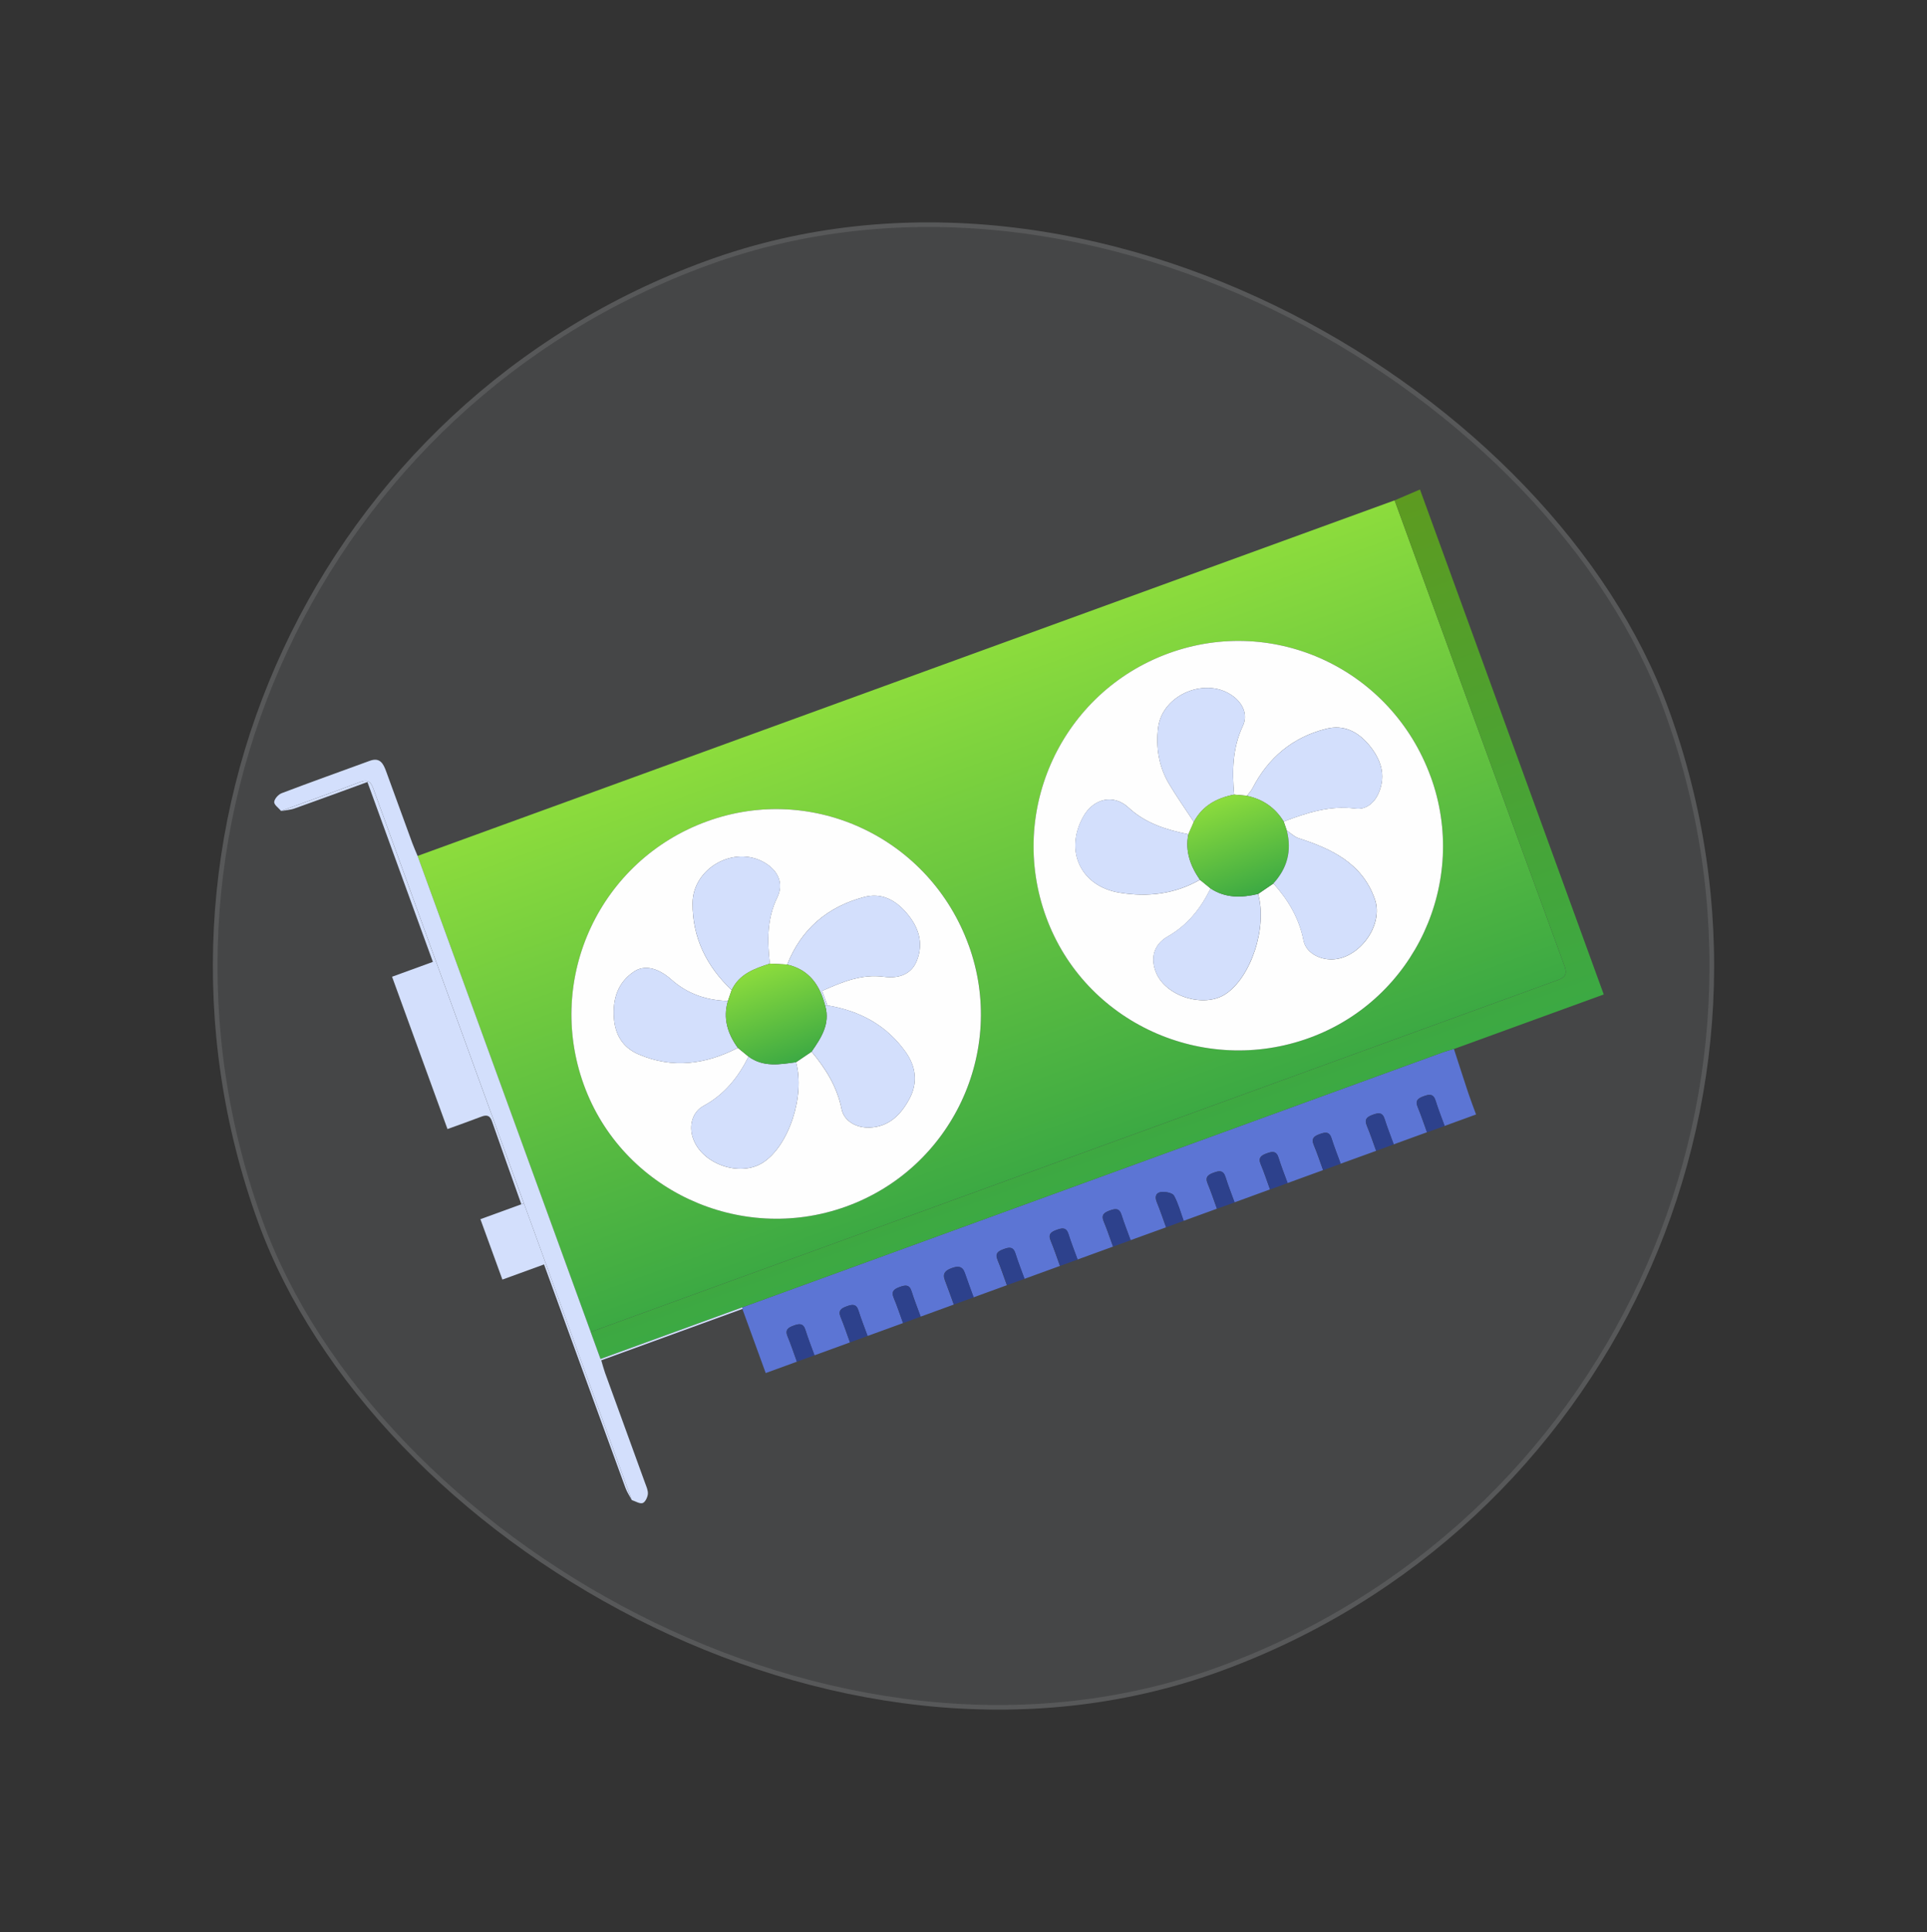
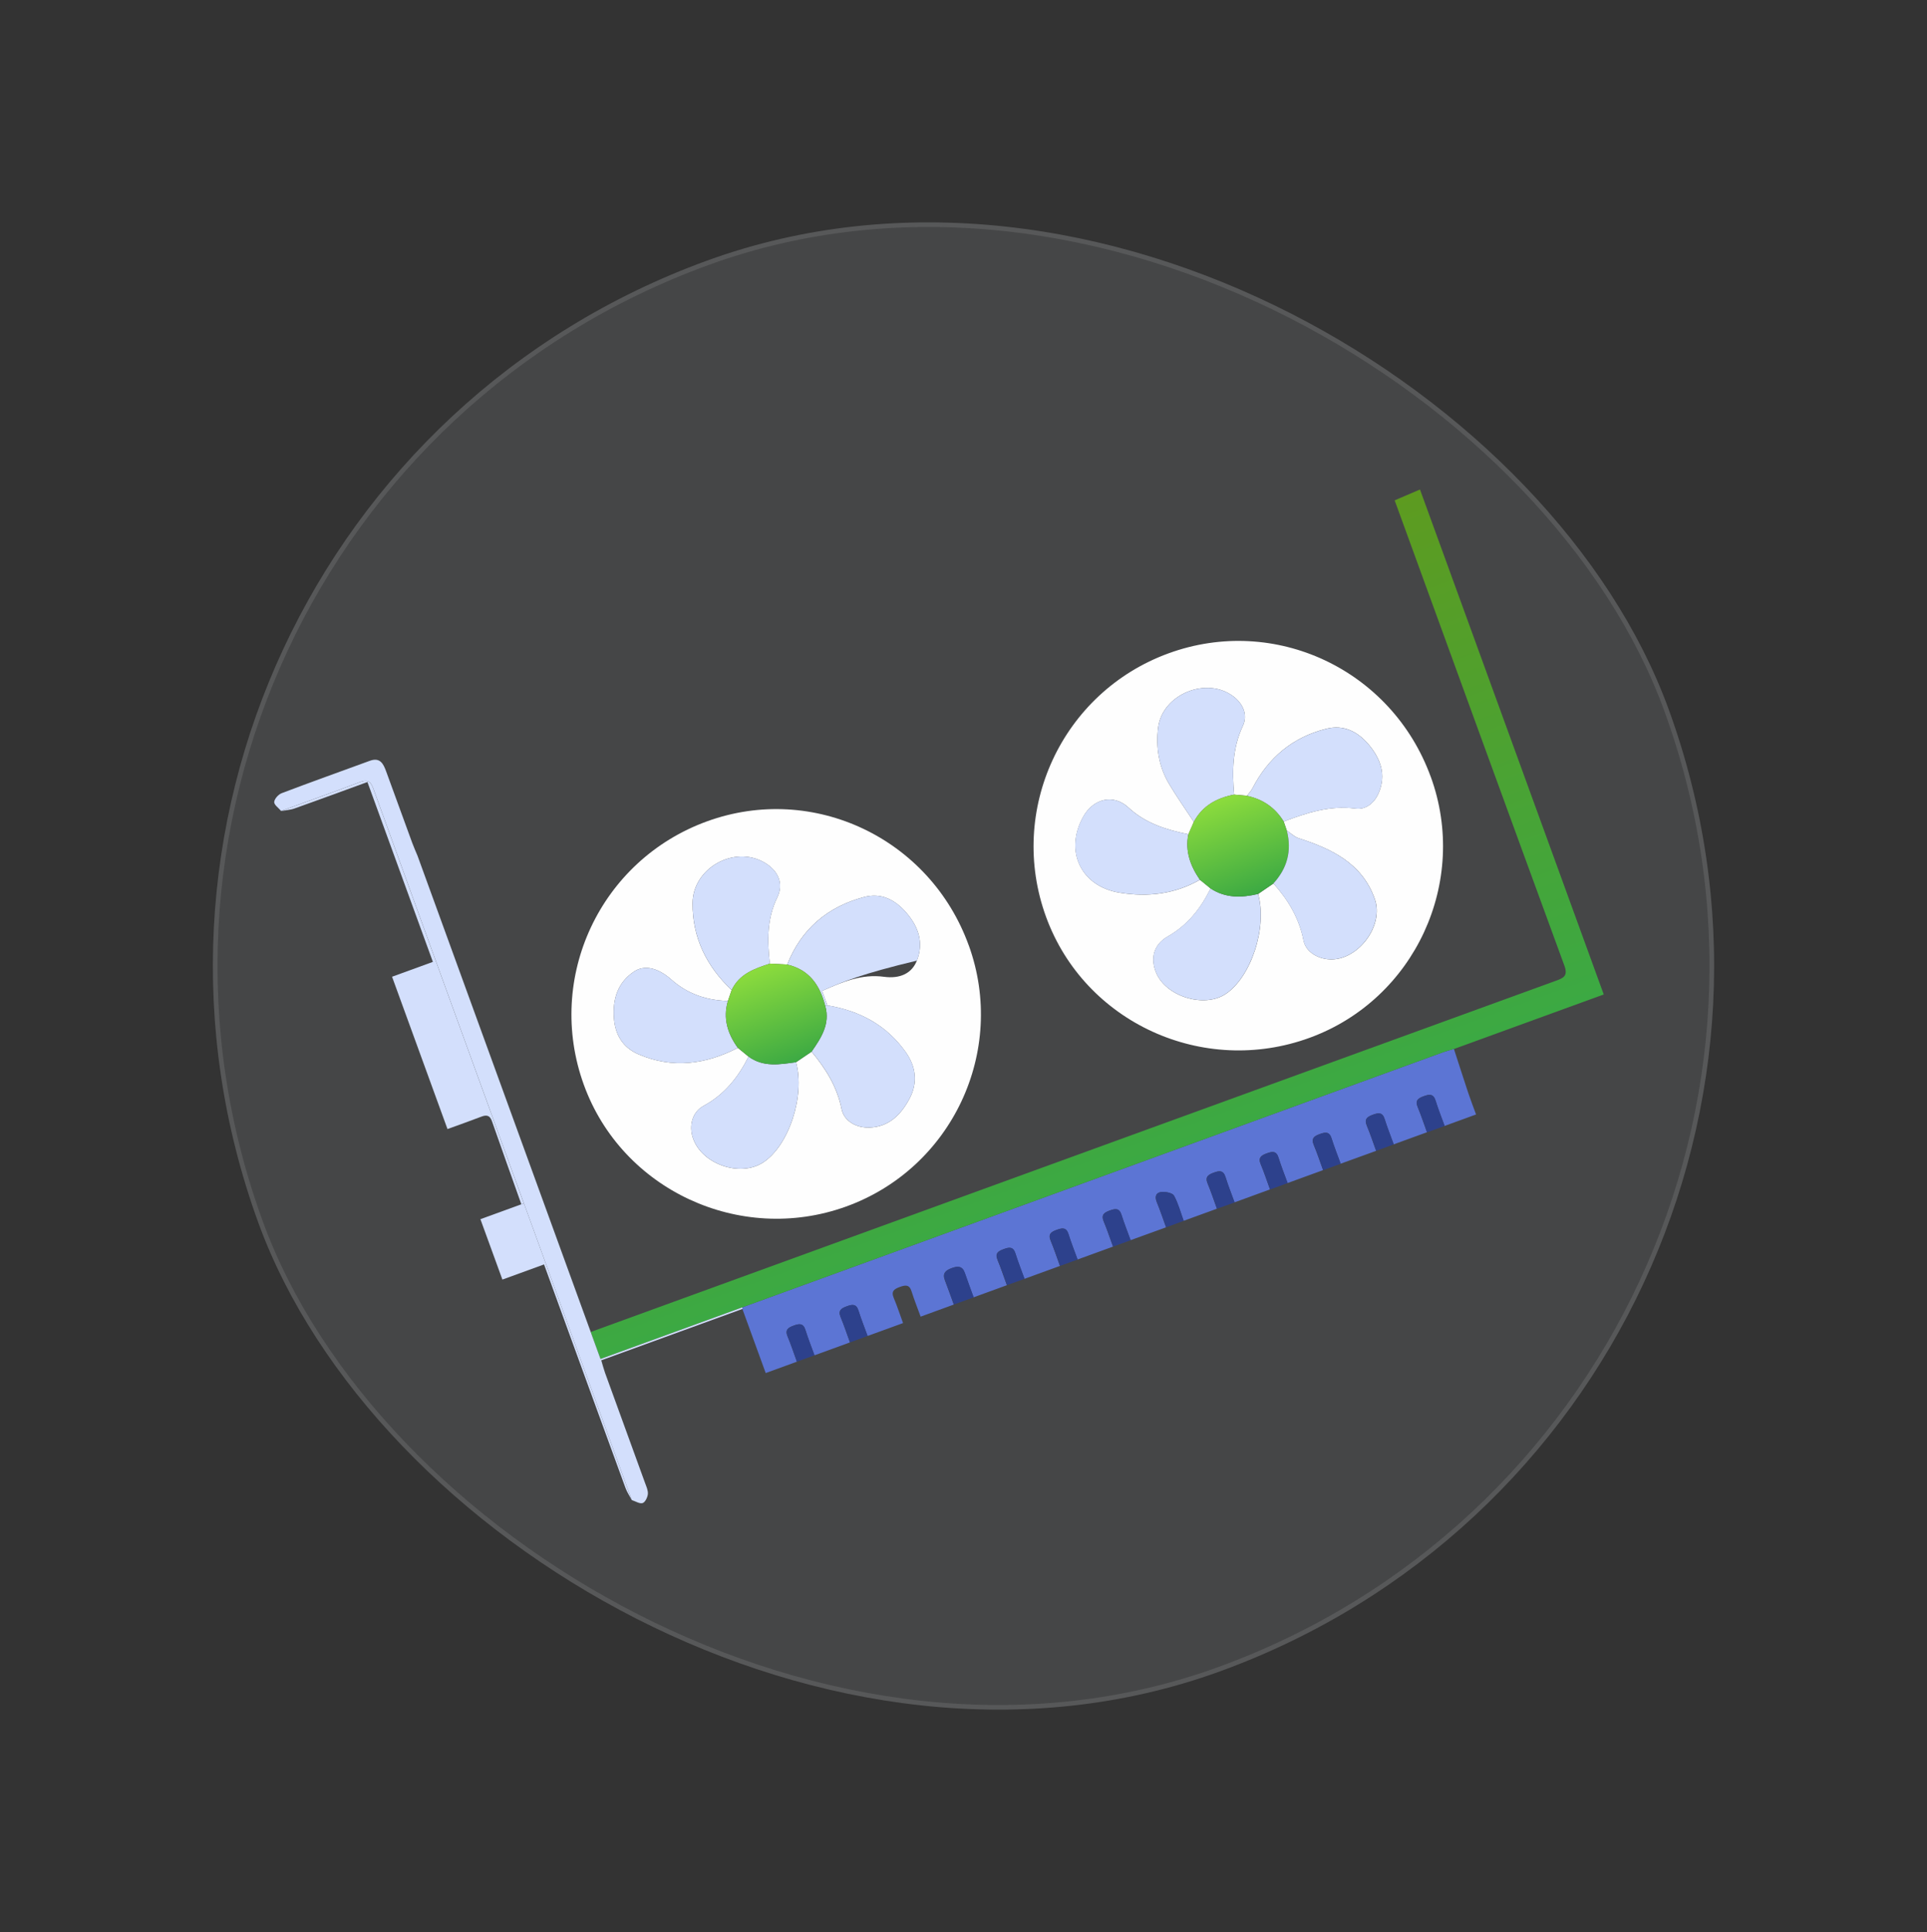
<svg xmlns="http://www.w3.org/2000/svg" width="416" height="417" viewBox="0 0 416 417" fill="none">
  <rect x="0" y="0" width="416" height="417" fill="#333333" stroke="none" />
  <rect x="0.362" y="111.677" width="324" height="324" rx="162" transform="rotate(-20 0.362 111.677)" fill="#EBF6FE" fill-opacity="0.1" />
  <g clip-path="url(#clip0_6402_70784)">
-     <path d="M90.143 184.747C160.448 159.158 230.763 133.573 301.071 107.99C313.265 141.474 325.444 174.955 337.708 208.413C338.549 210.723 337.456 211.106 335.777 211.718C266.346 236.959 196.931 262.224 127.51 287.492C115.053 253.246 102.593 218.995 90.136 184.749L90.143 184.747ZM308.855 167.606C300.417 144.5 275.208 132.65 252.282 141.008C229.255 149.404 217.417 174.904 225.845 197.941C234.174 220.705 259.738 232.404 282.756 223.983C305.429 215.68 317.16 190.342 308.862 167.603L308.855 167.606ZM209.149 204.054C200.778 180.917 175.566 168.96 152.665 177.266C129.585 185.638 117.686 211.03 126.043 234.108C134.263 256.81 159.724 268.662 182.617 260.431C205.503 252.202 217.415 226.884 209.155 204.052L209.149 204.054Z" fill="url(#paint0_linear_6402_70784)" />
    <path d="M205.931 281.566C203.539 282.437 201.14 283.31 198.748 284.181C198.085 282.361 197.366 280.562 196.788 278.719C196.314 277.198 195.434 277.353 194.254 277.775C193.065 278.208 192.326 278.672 192.935 280.129C193.684 281.91 194.283 283.752 194.952 285.57C192.4 286.498 189.849 287.427 187.291 288.358C186.629 286.538 185.909 284.739 185.332 282.896C184.86 281.382 183.988 281.519 182.804 281.95C181.621 282.38 180.864 282.836 181.476 284.299C182.225 286.08 182.824 287.923 183.486 289.743C180.935 290.671 178.384 291.6 175.826 292.531C175.164 290.711 174.444 288.912 173.873 287.067C173.403 285.559 172.533 285.681 171.349 286.112C170.172 286.54 169.407 286.992 170.021 288.461C170.764 290.245 171.369 292.085 172.031 293.905L165.3 296.355C163.589 291.653 161.926 287.085 160.263 282.516C160.264 282.401 160.246 282.292 160.22 282.179C210.63 263.831 261.04 245.484 311.45 227.136C312.239 226.849 313.064 226.642 313.87 226.399C314.901 229.569 315.919 232.743 316.969 235.906C317.469 237.396 318.038 238.861 318.651 240.547C316.214 241.434 314.038 242.226 311.856 243.02C311.194 241.2 310.474 239.401 309.903 237.556C309.434 236.048 308.567 236.161 307.377 236.594C306.207 237.021 305.427 237.47 306.041 238.94C306.783 240.723 307.388 242.564 308.051 244.383C305.658 245.254 303.26 246.127 300.868 246.998C300.205 245.178 299.486 243.379 298.908 241.536C298.434 240.015 297.55 240.179 296.377 240.598C295.187 241.031 294.45 241.501 295.06 242.958C295.809 244.739 296.407 246.582 297.076 248.399C294.525 249.328 291.971 250.25 289.411 251.175C288.749 249.355 288.029 247.556 287.452 245.713C286.98 244.199 286.104 244.345 284.924 244.767C283.741 245.197 282.993 245.657 283.605 247.12C284.354 248.901 284.953 250.744 285.621 252.561C283.07 253.49 280.518 254.419 277.961 255.35C277.298 253.53 276.579 251.731 276.008 249.885C275.536 248.371 274.661 248.502 273.484 248.93C272.307 249.359 271.544 249.817 272.156 251.28C272.905 253.061 273.504 254.904 274.166 256.723C271.615 257.652 269.064 258.581 266.508 259.518C265.846 257.698 265.126 255.899 264.555 254.054C264.086 252.546 263.219 252.659 262.032 253.099C260.855 253.527 260.083 253.981 260.695 255.444C261.438 257.228 262.043 259.068 262.705 260.888C260.313 261.758 257.914 262.632 255.522 263.502C254.857 261.676 254.362 259.76 253.44 258.078C253.117 257.489 251.722 257.219 250.839 257.267C249.596 257.337 249.206 258.185 249.713 259.441C250.446 261.236 251.068 263.084 251.73 264.904C249.179 265.832 246.625 266.755 244.065 267.679C243.403 265.86 242.684 264.061 242.106 262.217C241.632 260.697 240.752 260.851 239.579 261.271C238.395 261.702 237.65 262.168 238.259 263.625C239.008 265.406 239.607 267.248 240.276 269.066C237.724 269.994 235.173 270.923 232.615 271.854C231.953 270.034 231.233 268.236 230.662 266.39C230.191 264.876 229.318 265.013 228.135 265.444C226.958 265.872 226.195 266.33 226.807 267.793C227.556 269.574 228.154 271.417 228.817 273.237C226.265 274.165 223.714 275.094 221.156 276.025C220.494 274.205 219.774 272.406 219.204 270.56C218.734 269.053 217.867 269.166 216.68 269.606C215.503 270.034 214.731 270.488 215.346 271.957C216.088 273.741 216.693 275.581 217.356 277.401C214.963 278.272 212.565 279.145 210.172 280.015C209.536 278.266 208.88 276.523 208.275 274.762C207.751 273.223 206.759 273.231 205.455 273.706C204.15 274.18 203.386 274.812 203.974 276.327C204.649 278.063 205.26 279.822 205.897 281.572L205.931 281.566Z" fill="#5C75D4" />
    <path d="M313.885 226.401C313.079 226.644 312.254 226.85 311.465 227.138C261.055 245.485 210.645 263.833 160.235 282.181C150.112 285.865 139.989 289.55 129.637 293.317L127.519 287.496C196.94 262.229 266.355 236.964 335.785 211.722C337.465 211.11 338.562 210.718 337.717 208.418C325.446 174.962 313.274 141.478 301.079 107.994C302.843 107.237 304.6 106.482 306.546 105.651L346.215 214.641C335.43 218.566 324.659 222.487 313.887 226.407L313.885 226.401Z" fill="url(#paint1_linear_6402_70784)" />
    <path d="M127.519 287.496L129.637 293.318C139.989 289.55 150.112 285.865 160.235 282.181C160.261 282.294 160.279 282.403 160.278 282.518C150.219 286.179 140.16 289.841 129.802 293.611C130.092 294.586 130.313 295.45 130.607 296.279C133.48 304.211 136.38 312.141 139.253 320.073C139.538 320.856 139.936 321.712 139.859 322.49C139.786 323.201 139.265 324.262 138.725 324.423C138.069 324.618 137.183 324.026 136.392 323.773C128.634 302.437 120.875 281.102 113.115 259.759C102.259 229.896 91.391 200.036 80.581 170.156C79.949 168.419 79.167 168.25 77.583 168.848C71.971 170.97 66.318 172.977 60.681 175.029C60.145 174.388 59.154 173.704 59.195 173.105C59.247 172.416 60.093 171.474 60.807 171.2C67.131 168.797 73.503 166.529 79.855 164.202C82.025 163.413 82.749 164.828 83.338 166.429C85.232 171.591 87.099 176.762 88.992 181.923C89.34 182.878 89.761 183.798 90.147 184.739C102.604 218.984 115.063 253.235 127.52 287.481L127.519 287.496Z" fill="#D3DFFC" />
    <path d="M60.677 175.037C66.314 172.986 71.967 170.978 77.579 168.857C79.169 168.256 79.949 168.419 80.577 170.165C91.388 200.045 102.255 229.904 113.11 259.768C112.921 259.822 112.741 259.881 112.552 259.935C110.435 253.962 108.291 247.991 106.206 242.005C105.752 240.7 105.034 240.587 103.877 241.03C101.526 241.936 99.147 242.766 96.603 243.692L84.637 210.817L93.449 207.61L79.321 168.792C74.008 170.726 68.794 172.652 63.56 174.507C62.648 174.832 61.64 174.874 60.672 175.046L60.677 175.037Z" fill="#D3DFFC" />
    <path d="M112.556 259.927C112.745 259.872 112.925 259.814 113.115 259.759C120.873 281.095 128.631 302.431 136.392 323.773C135.929 322.897 135.358 322.06 135.022 321.137C129.529 306.125 124.068 291.1 118.6 276.079L117.447 272.91L108.457 276.182L103.712 263.146L112.556 259.927Z" fill="#D3DFFC" />
    <path d="M205.931 281.566C205.294 279.817 204.676 278.06 204.008 276.322C203.42 274.806 204.185 274.175 205.489 273.7C206.793 273.226 207.785 273.218 208.309 274.756C208.907 276.52 209.57 278.26 210.207 280.01C208.781 280.529 207.362 281.045 205.937 281.564L205.931 281.566Z" fill="#2D418C" />
    <path d="M172.044 293.9C171.382 292.081 170.777 290.24 170.034 288.457C169.42 286.987 170.187 286.542 171.362 286.107C172.546 285.677 173.416 285.554 173.886 287.062C174.457 288.908 175.183 290.704 175.839 292.526C174.572 292.987 173.306 293.448 172.038 293.903L172.044 293.9Z" fill="#2D418C" />
    <path d="M183.499 289.738C182.837 287.919 182.232 286.078 181.489 284.295C180.877 282.831 181.634 282.376 182.817 281.945C183.994 281.517 184.873 281.377 185.345 282.891C185.916 284.737 186.642 286.534 187.304 288.353C186.038 288.814 184.772 289.275 183.505 289.736L183.499 289.738Z" fill="#2D418C" />
-     <path d="M194.96 285.574C194.298 283.754 193.693 281.914 192.944 280.133C192.334 278.676 193.071 278.206 194.263 277.779C195.44 277.351 196.323 277.202 196.797 278.723C197.374 280.567 198.094 282.365 198.756 284.185C197.49 284.646 196.226 285.113 194.963 285.58L194.96 285.574Z" fill="#2D418C" />
    <path d="M217.39 277.395C216.727 275.576 216.122 273.735 215.38 271.952C214.766 270.482 215.539 270.035 216.714 269.6C217.904 269.167 218.768 269.047 219.238 270.555C219.809 272.401 220.535 274.197 221.19 276.019C219.924 276.48 218.656 276.935 217.387 277.389L217.39 277.395Z" fill="#2D418C" />
    <path d="M228.845 273.234C228.182 271.414 227.577 269.574 226.835 267.79C226.223 266.327 226.979 265.872 228.163 265.441C229.346 265.01 230.218 264.873 230.69 266.387C231.261 268.233 231.987 270.029 232.643 271.851C231.377 272.312 230.111 272.773 228.845 273.234Z" fill="#2D418C" />
    <path d="M240.299 269.072C239.637 267.252 239.032 265.412 238.283 263.631C237.673 262.174 238.419 261.708 239.602 261.277C240.779 260.849 241.656 260.703 242.13 262.223C242.707 264.067 243.427 265.866 244.089 267.685C242.823 268.146 241.557 268.607 240.293 269.074L240.299 269.072Z" fill="#2D418C" />
    <path d="M262.729 260.893C262.067 259.074 261.462 257.233 260.719 255.45C260.105 253.98 260.879 253.533 262.056 253.105C263.245 252.672 264.112 252.558 264.579 254.059C265.15 255.905 265.876 257.702 266.532 259.524C265.266 259.985 263.997 260.439 262.729 260.893Z" fill="#2D418C" />
    <path d="M274.184 256.731C273.521 254.912 272.916 253.071 272.174 251.288C271.562 249.825 272.325 249.367 273.502 248.938C274.685 248.508 275.56 248.377 276.025 249.893C276.596 251.739 277.322 253.536 277.978 255.358C276.712 255.818 275.446 256.279 274.18 256.74L274.184 256.731Z" fill="#2D418C" />
    <path d="M285.645 252.567C284.983 250.748 284.378 248.907 283.629 247.126C283.019 245.669 283.764 245.203 284.948 244.773C286.125 244.344 287.001 244.198 287.476 245.719C288.053 247.562 288.772 249.361 289.435 251.181C288.169 251.642 286.902 252.103 285.639 252.57L285.645 252.567Z" fill="#2D418C" />
    <path d="M297.097 248.399C296.435 246.579 295.83 244.739 295.081 242.958C294.471 241.501 295.208 241.031 296.398 240.598C297.569 240.172 298.456 240.015 298.93 241.535C299.507 243.379 300.227 245.178 300.889 246.997C299.623 247.458 298.361 247.932 297.097 248.399Z" fill="#2D418C" />
    <path d="M308.074 244.389C307.412 242.569 306.807 240.729 306.064 238.946C305.45 237.476 306.224 237.029 307.401 236.6C308.591 236.167 309.457 236.053 309.927 237.561C310.498 239.407 311.224 241.204 311.88 243.026C310.614 243.487 309.343 243.935 308.077 244.395L308.074 244.389Z" fill="#2D418C" />
    <path d="M251.752 264.903C251.087 263.077 250.467 261.235 249.735 259.441C249.221 258.187 249.617 257.336 250.86 257.266C251.743 257.218 253.132 257.491 253.461 258.077C254.383 259.759 254.879 261.676 255.543 263.502C254.28 263.969 253.016 264.436 251.752 264.903Z" fill="#2D418C" />
    <path d="M308.855 167.606C317.16 190.342 305.422 215.683 282.75 223.985C259.74 232.411 234.17 220.714 225.839 197.944C217.41 174.906 229.248 149.407 252.276 141.011C275.202 132.652 300.41 144.502 308.849 167.608L308.855 167.606ZM277.797 179.277C277.574 178.624 277.348 177.964 277.124 177.31C282.107 175.439 287.089 173.784 292.592 174.512C295.021 174.831 296.798 173.161 297.676 171.04C299.26 167.214 298.074 163.82 295.519 160.758C293.105 157.868 290.066 156.366 286.364 157.281C279.088 159.086 273.794 163.506 270.362 170.174C270.067 170.749 269.586 171.227 269.193 171.752C268.27 171.67 267.353 171.586 266.43 171.504C265.972 166.425 266.053 161.482 268.304 156.678C269.394 154.35 268.413 151.991 266.358 150.383C260.591 145.881 250.923 149.804 250.019 157.043C249.487 161.322 250.162 165.472 252.389 169.215C254.055 172.009 255.939 174.674 257.729 177.394C257.34 178.285 256.945 179.179 256.556 180.07C251.815 179.1 247.343 177.76 243.602 174.293C240.341 171.272 235.991 172.387 233.834 176.3C229.74 183.698 233.345 191.328 241.706 192.68C247.756 193.663 253.617 192.999 259.05 189.891C259.819 190.519 260.579 191.143 261.348 191.771C259.227 196.08 256.4 199.675 252.104 202.125C249.037 203.875 248.293 206.84 249.6 209.975C251.734 215.085 259.871 217.606 264.518 214.596C270.081 210.994 273.651 200.075 271.595 192.962C272.704 192.206 273.812 191.449 274.92 190.693C278.112 194.258 280.467 198.192 281.417 203.02C281.922 205.596 284.782 207.12 287.499 207.082C293.413 206.998 298.77 199.702 296.804 194.083C294.091 186.331 287.505 183.223 280.337 180.911C279.414 180.612 278.65 179.839 277.815 179.285L277.797 179.277Z" fill="#FEFEFE" />
    <path d="M209.142 204.056C217.402 226.889 205.484 252.208 182.604 260.435C159.718 268.664 134.25 256.815 126.03 234.112C117.676 211.041 129.572 185.642 152.652 177.271C175.56 168.962 200.771 180.919 209.136 204.059L209.142 204.056ZM175.207 226.985C178.241 230.651 180.701 234.54 181.679 239.365C182.226 242.055 184.943 243.48 187.769 243.366C191.98 243.196 194.526 240.532 196.34 237.141C198.174 233.707 197.747 230.217 195.525 227.084C191.395 221.259 185.572 218.147 178.614 217.005L177.472 213.869C181.917 211.905 186.053 210.183 190.819 210.827C194.358 211.304 196.866 210.059 197.931 207.344C199.448 203.492 198.298 200.077 195.716 197.061C193.304 194.236 190.281 192.62 186.549 193.611C178.651 195.707 172.986 200.493 169.942 208.186C168.694 208.122 167.437 208.053 166.188 207.989C165.622 203.086 165.534 198.312 167.814 193.649C169.263 190.679 167.936 187.848 165.001 186.157C158.461 182.383 149.574 187.383 149.516 194.905C149.46 202.434 152.559 208.59 157.942 213.7C157.672 214.482 157.408 215.263 157.138 216.046C152.536 215.912 148.416 214.53 144.932 211.431C142.067 208.886 139.139 208.186 136.891 209.689C133.361 212.047 132.269 215.579 132.527 219.614C132.761 223.268 134.4 226.087 137.863 227.565C145.23 230.72 152.344 229.737 159.287 226.165C160.058 226.8 160.827 227.428 161.598 228.062C159.366 232.52 156.405 236.243 151.884 238.688C149.452 240.005 148.709 242.913 149.566 245.563C151.389 251.225 159.701 254.166 164.723 250.919C170.288 247.323 173.847 236.494 171.844 229.269C172.965 228.508 174.088 227.753 175.209 226.992L175.207 226.985Z" fill="#FEFEFE" />
    <path d="M269.189 171.761C269.582 171.236 270.061 170.752 270.358 170.182C273.792 163.521 279.084 159.095 286.36 157.29C290.062 156.375 293.101 157.877 295.515 160.767C298.07 163.828 299.262 167.221 297.672 171.049C296.794 173.17 295.017 174.84 292.588 174.521C287.085 173.793 282.107 175.439 277.12 177.319C275.284 174.312 272.615 172.502 269.185 171.769L269.189 171.761Z" fill="#D3DFFC" />
    <path d="M259.032 189.883C253.6 192.991 247.745 193.652 241.688 192.672C233.328 191.32 229.722 183.69 233.817 176.291C235.983 172.383 240.332 171.268 243.585 174.285C247.325 177.751 251.798 179.092 256.539 180.061C255.806 183.729 256.985 186.91 259.024 189.879L259.032 189.883Z" fill="#D3DFFC" />
    <path d="M257.729 177.394C255.939 174.674 254.055 172.009 252.389 169.215C250.156 165.474 249.481 161.324 250.019 157.043C250.923 149.804 260.598 145.879 266.358 150.383C268.413 151.991 269.394 154.35 268.304 156.678C266.053 161.482 265.972 166.425 266.43 171.504C262.695 172.23 259.587 173.887 257.734 177.386L257.729 177.394Z" fill="#D3DFFC" />
    <path d="M271.584 192.952C273.64 200.065 270.064 210.985 264.507 214.586C259.867 217.593 251.729 215.072 249.589 209.964C248.276 206.832 249.026 203.864 252.093 202.114C256.382 199.666 259.214 196.063 261.337 191.76C264.552 193.883 268.028 193.792 271.591 192.949L271.584 192.952Z" fill="#D3DFFC" />
    <path d="M271.584 192.952C268.026 193.786 264.552 193.883 261.331 191.763C260.562 191.135 259.801 190.511 259.032 189.883C256.994 186.914 255.814 183.733 256.547 180.066C256.936 179.175 257.332 178.282 257.721 177.391C259.578 173.883 262.682 172.234 266.417 171.509C267.34 171.591 268.257 171.675 269.18 171.757C272.604 172.492 275.279 174.3 277.118 177.313C277.342 177.966 277.567 178.626 277.791 179.28C278.899 183.61 277.901 187.403 274.896 190.687C273.788 191.444 272.68 192.2 271.572 192.957L271.584 192.952Z" fill="url(#paint2_linear_6402_70784)" />
    <path d="M274.902 190.685C277.908 187.401 278.905 183.608 277.797 179.277C278.633 179.831 279.397 180.604 280.32 180.903C287.49 183.221 294.073 186.323 296.787 194.075C298.753 199.693 293.396 206.989 287.482 207.074C284.765 207.112 281.911 205.585 281.399 203.012C280.449 198.184 278.097 194.256 274.902 190.685Z" fill="#D3DFFC" />
-     <path d="M169.949 208.184C172.998 200.488 178.664 195.703 186.555 193.608C190.281 192.62 193.311 194.234 195.723 197.059C198.298 200.078 199.447 203.492 197.938 207.342C196.872 210.057 194.364 211.302 190.825 210.824C186.057 210.175 181.923 211.903 177.478 213.866C177.886 214.986 178.252 215.991 178.62 217.003C178.467 217.059 178.315 217.114 178.162 217.17C177.033 212.703 174.745 209.306 169.951 208.19L169.949 208.184Z" fill="#D3DFFC" />
+     <path d="M169.949 208.184C172.998 200.488 178.664 195.703 186.555 193.608C190.281 192.62 193.311 194.234 195.723 197.059C198.298 200.078 199.447 203.492 197.938 207.342C186.057 210.175 181.923 211.903 177.478 213.866C177.886 214.986 178.252 215.991 178.62 217.003C178.467 217.059 178.315 217.114 178.162 217.17C177.033 212.703 174.745 209.306 169.951 208.19L169.949 208.184Z" fill="#D3DFFC" />
    <path d="M157.948 213.697C152.565 208.588 149.467 202.431 149.522 194.903C149.574 187.383 158.468 182.381 165.007 186.154C167.943 187.845 169.269 190.677 167.821 193.647C165.541 198.31 165.635 203.082 166.195 207.987C162.876 209.065 159.594 210.202 157.948 213.697Z" fill="#D3DFFC" />
    <path d="M159.285 226.159C152.35 229.735 145.23 230.72 137.863 227.564C134.404 226.078 132.761 223.268 132.527 219.614C132.269 215.579 133.361 212.047 136.891 209.689C139.139 208.186 142.067 208.886 144.932 211.431C148.416 214.53 152.542 215.91 157.138 216.045C156.035 219.805 157.072 223.109 159.278 226.161L159.285 226.159Z" fill="#D3DFFC" />
    <path d="M171.842 229.263C173.847 236.495 170.281 247.325 164.72 250.913C159.698 254.16 151.393 251.217 149.563 245.557C148.707 242.907 149.454 239.991 151.881 238.682C156.403 236.237 159.364 232.514 161.596 228.056C164.785 230.383 168.323 229.751 171.842 229.263Z" fill="#D3DFFC" />
    <path d="M178.16 217.164C178.312 217.108 178.465 217.052 178.618 216.997C185.572 218.148 191.393 221.253 195.53 227.075C197.751 230.208 198.178 233.698 196.344 237.133C194.53 240.524 191.99 243.185 187.773 243.358C184.94 243.474 182.224 242.049 181.683 239.356C180.71 234.523 178.252 230.64 175.211 226.977C177.255 224.021 179.243 221.049 178.164 217.155L178.16 217.164Z" fill="#D3DFFC" />
    <path d="M178.16 217.163C179.239 221.058 177.257 224.027 175.207 226.985C174.086 227.746 172.963 228.501 171.842 229.262C168.323 229.75 164.785 230.382 161.596 228.056C160.825 227.421 160.056 226.793 159.285 226.159C157.076 223.101 156.039 219.796 157.145 216.043C157.415 215.26 157.678 214.48 157.948 213.697C159.594 210.202 162.876 209.065 166.195 207.986C167.443 208.051 168.7 208.119 169.949 208.184C174.74 209.293 177.031 212.696 178.16 217.163V217.163Z" fill="url(#paint3_linear_6402_70784)" />
  </g>
  <rect x="1.003" y="111.976" width="323" height="323" rx="161.5" transform="rotate(-20 1.003 111.976)" stroke="white" stroke-opacity="0.1" />
  <defs>
    <linearGradient id="paint0_linear_6402_70784" x1="195.63" y1="146.353" x2="233.032" y2="249.114" gradientUnits="userSpaceOnUse">
      <stop stop-color="#8CDC3D" />
      <stop offset="1" stop-color="#3CA943" />
    </linearGradient>
    <linearGradient id="paint1_linear_6402_70784" x1="198.281" y1="145.056" x2="237.95" y2="254.046" gradientUnits="userSpaceOnUse">
      <stop stop-color="#5D9B20" />
      <stop offset="1" stop-color="#3CA943" />
    </linearGradient>
    <linearGradient id="paint2_linear_6402_70784" x1="263.642" y1="172.278" x2="271.215" y2="193.086" gradientUnits="userSpaceOnUse">
      <stop stop-color="#8CDC3D" />
      <stop offset="1" stop-color="#3CA943" />
    </linearGradient>
    <linearGradient id="paint3_linear_6402_70784" x1="163.782" y1="208.818" x2="171.295" y2="229.461" gradientUnits="userSpaceOnUse">
      <stop stop-color="#8CDC3D" />
      <stop offset="1" stop-color="#3CA943" />
    </linearGradient>
    <clipPath id="clip0_6402_70784">
      <rect width="260" height="260" fill="white" transform="translate(41.377 130.803) rotate(-20)" />
    </clipPath>
  </defs>
</svg>